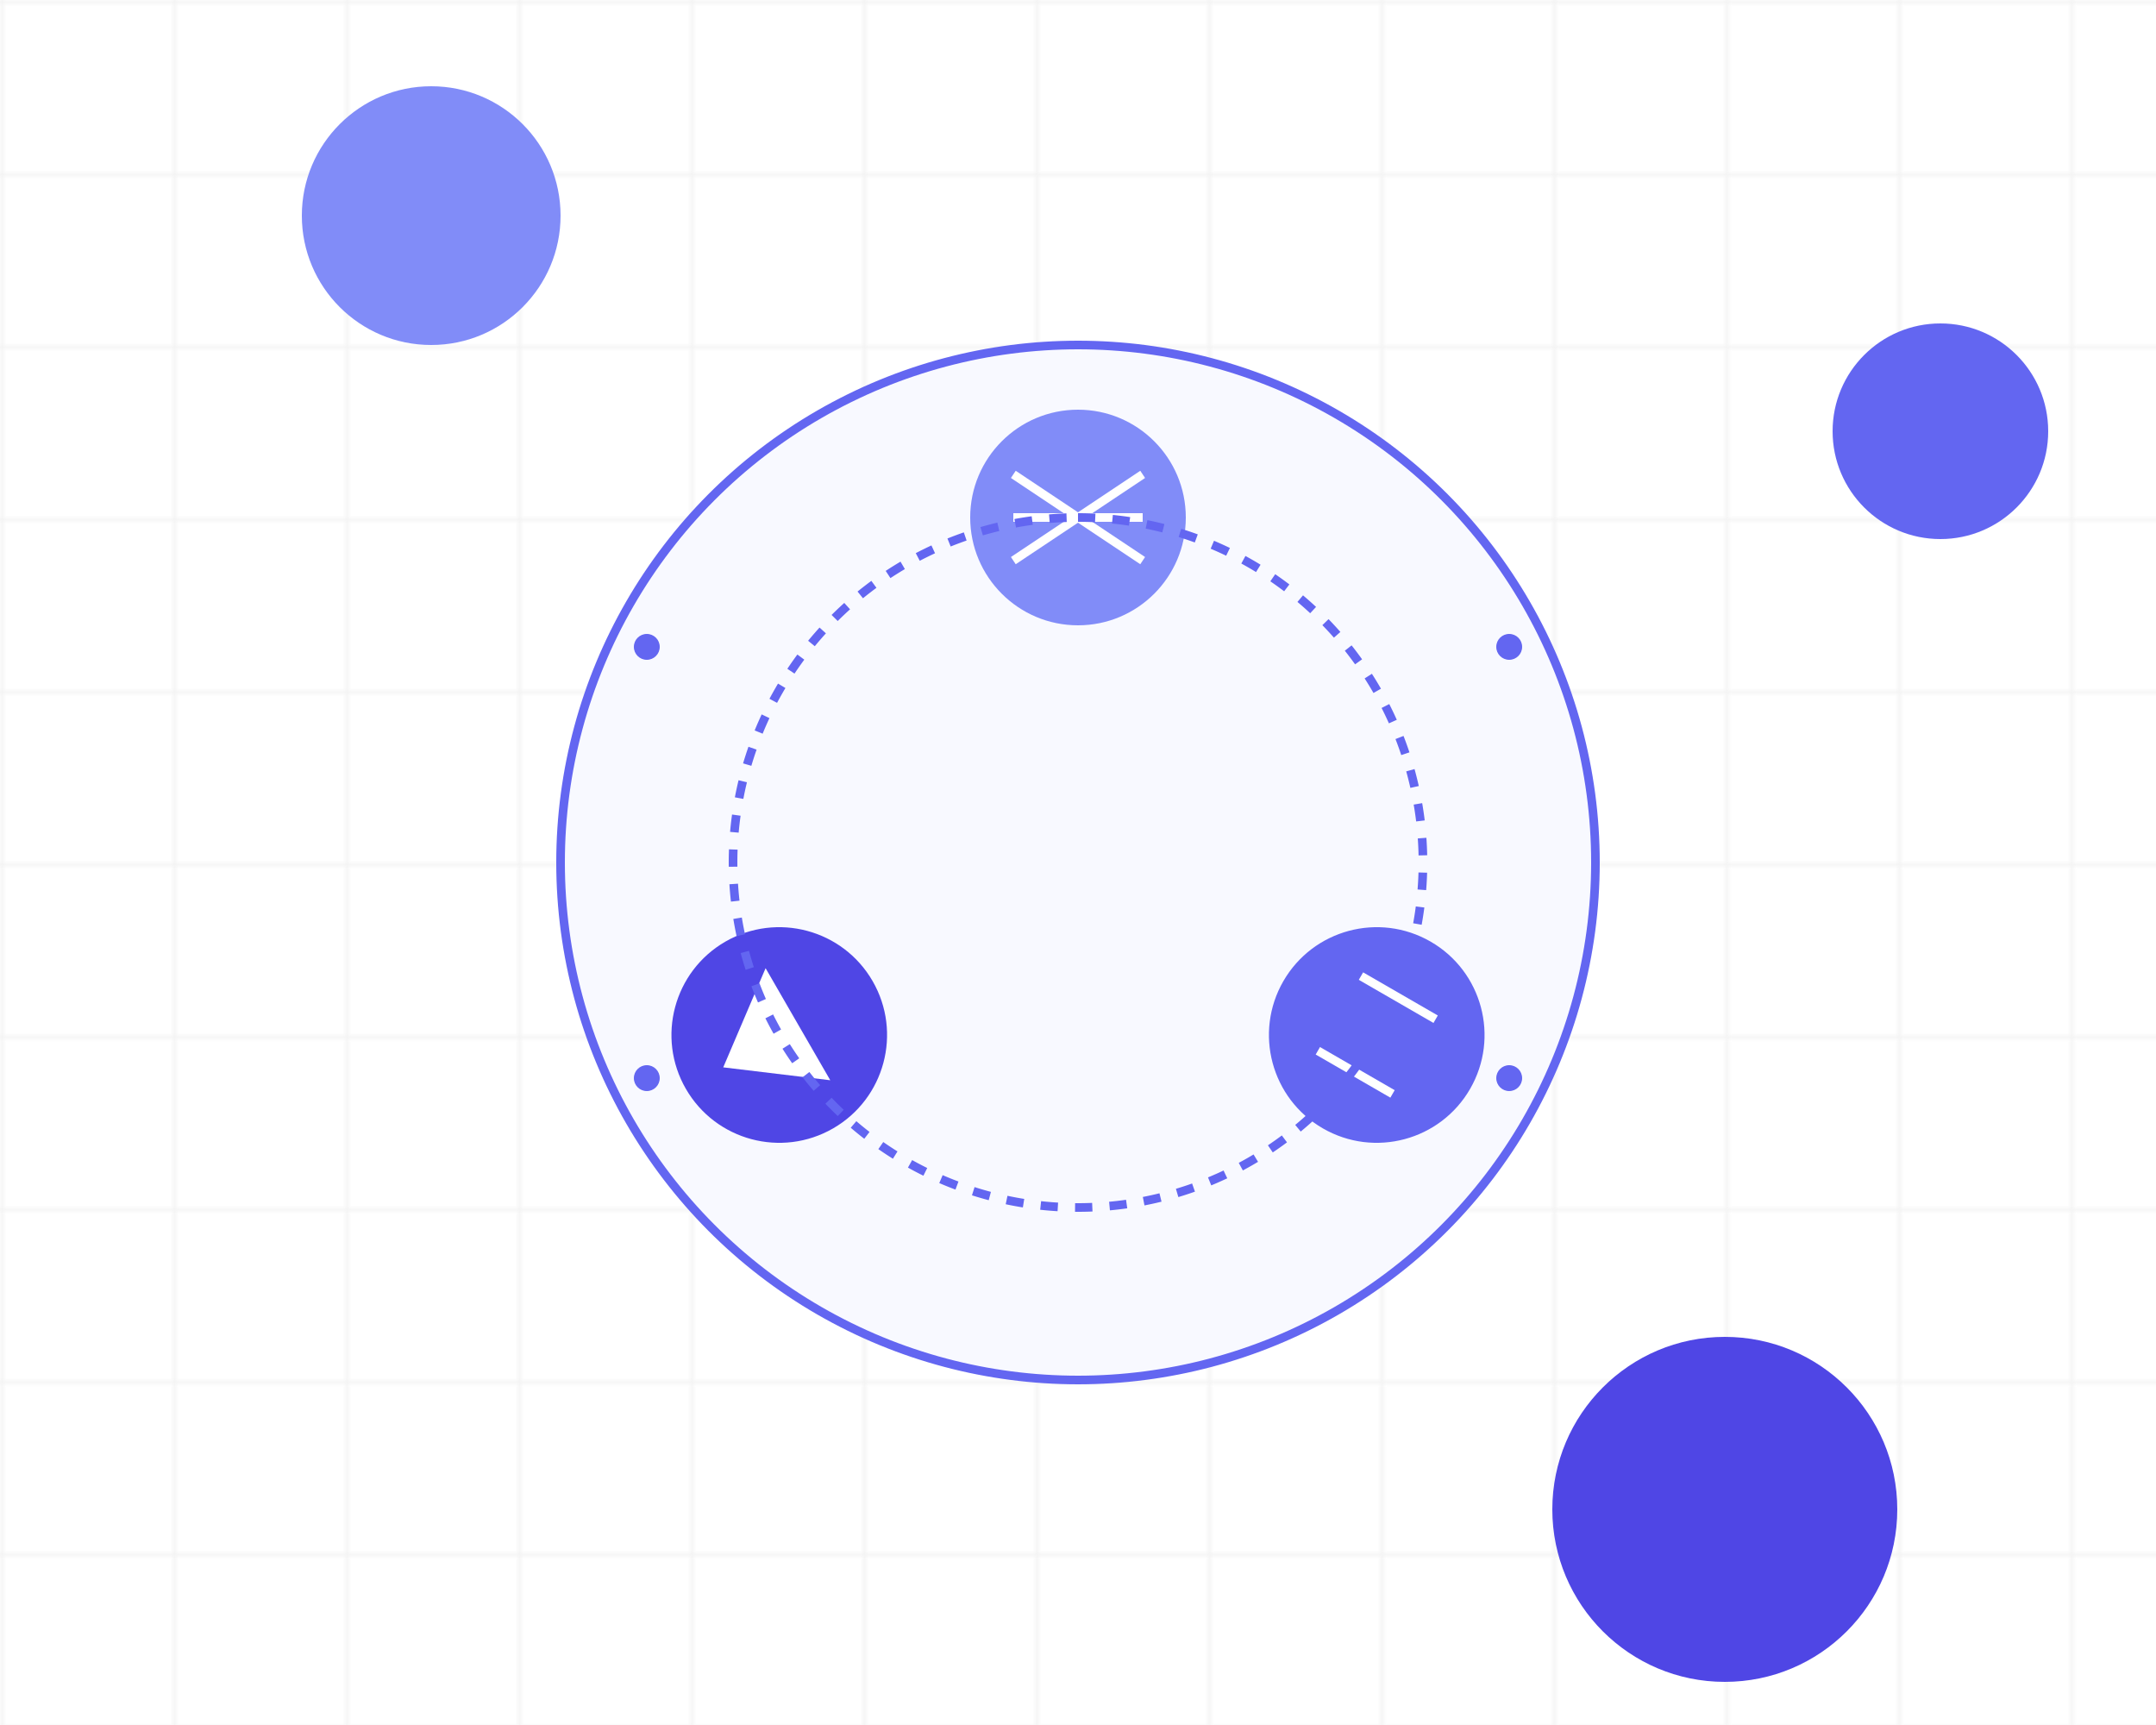
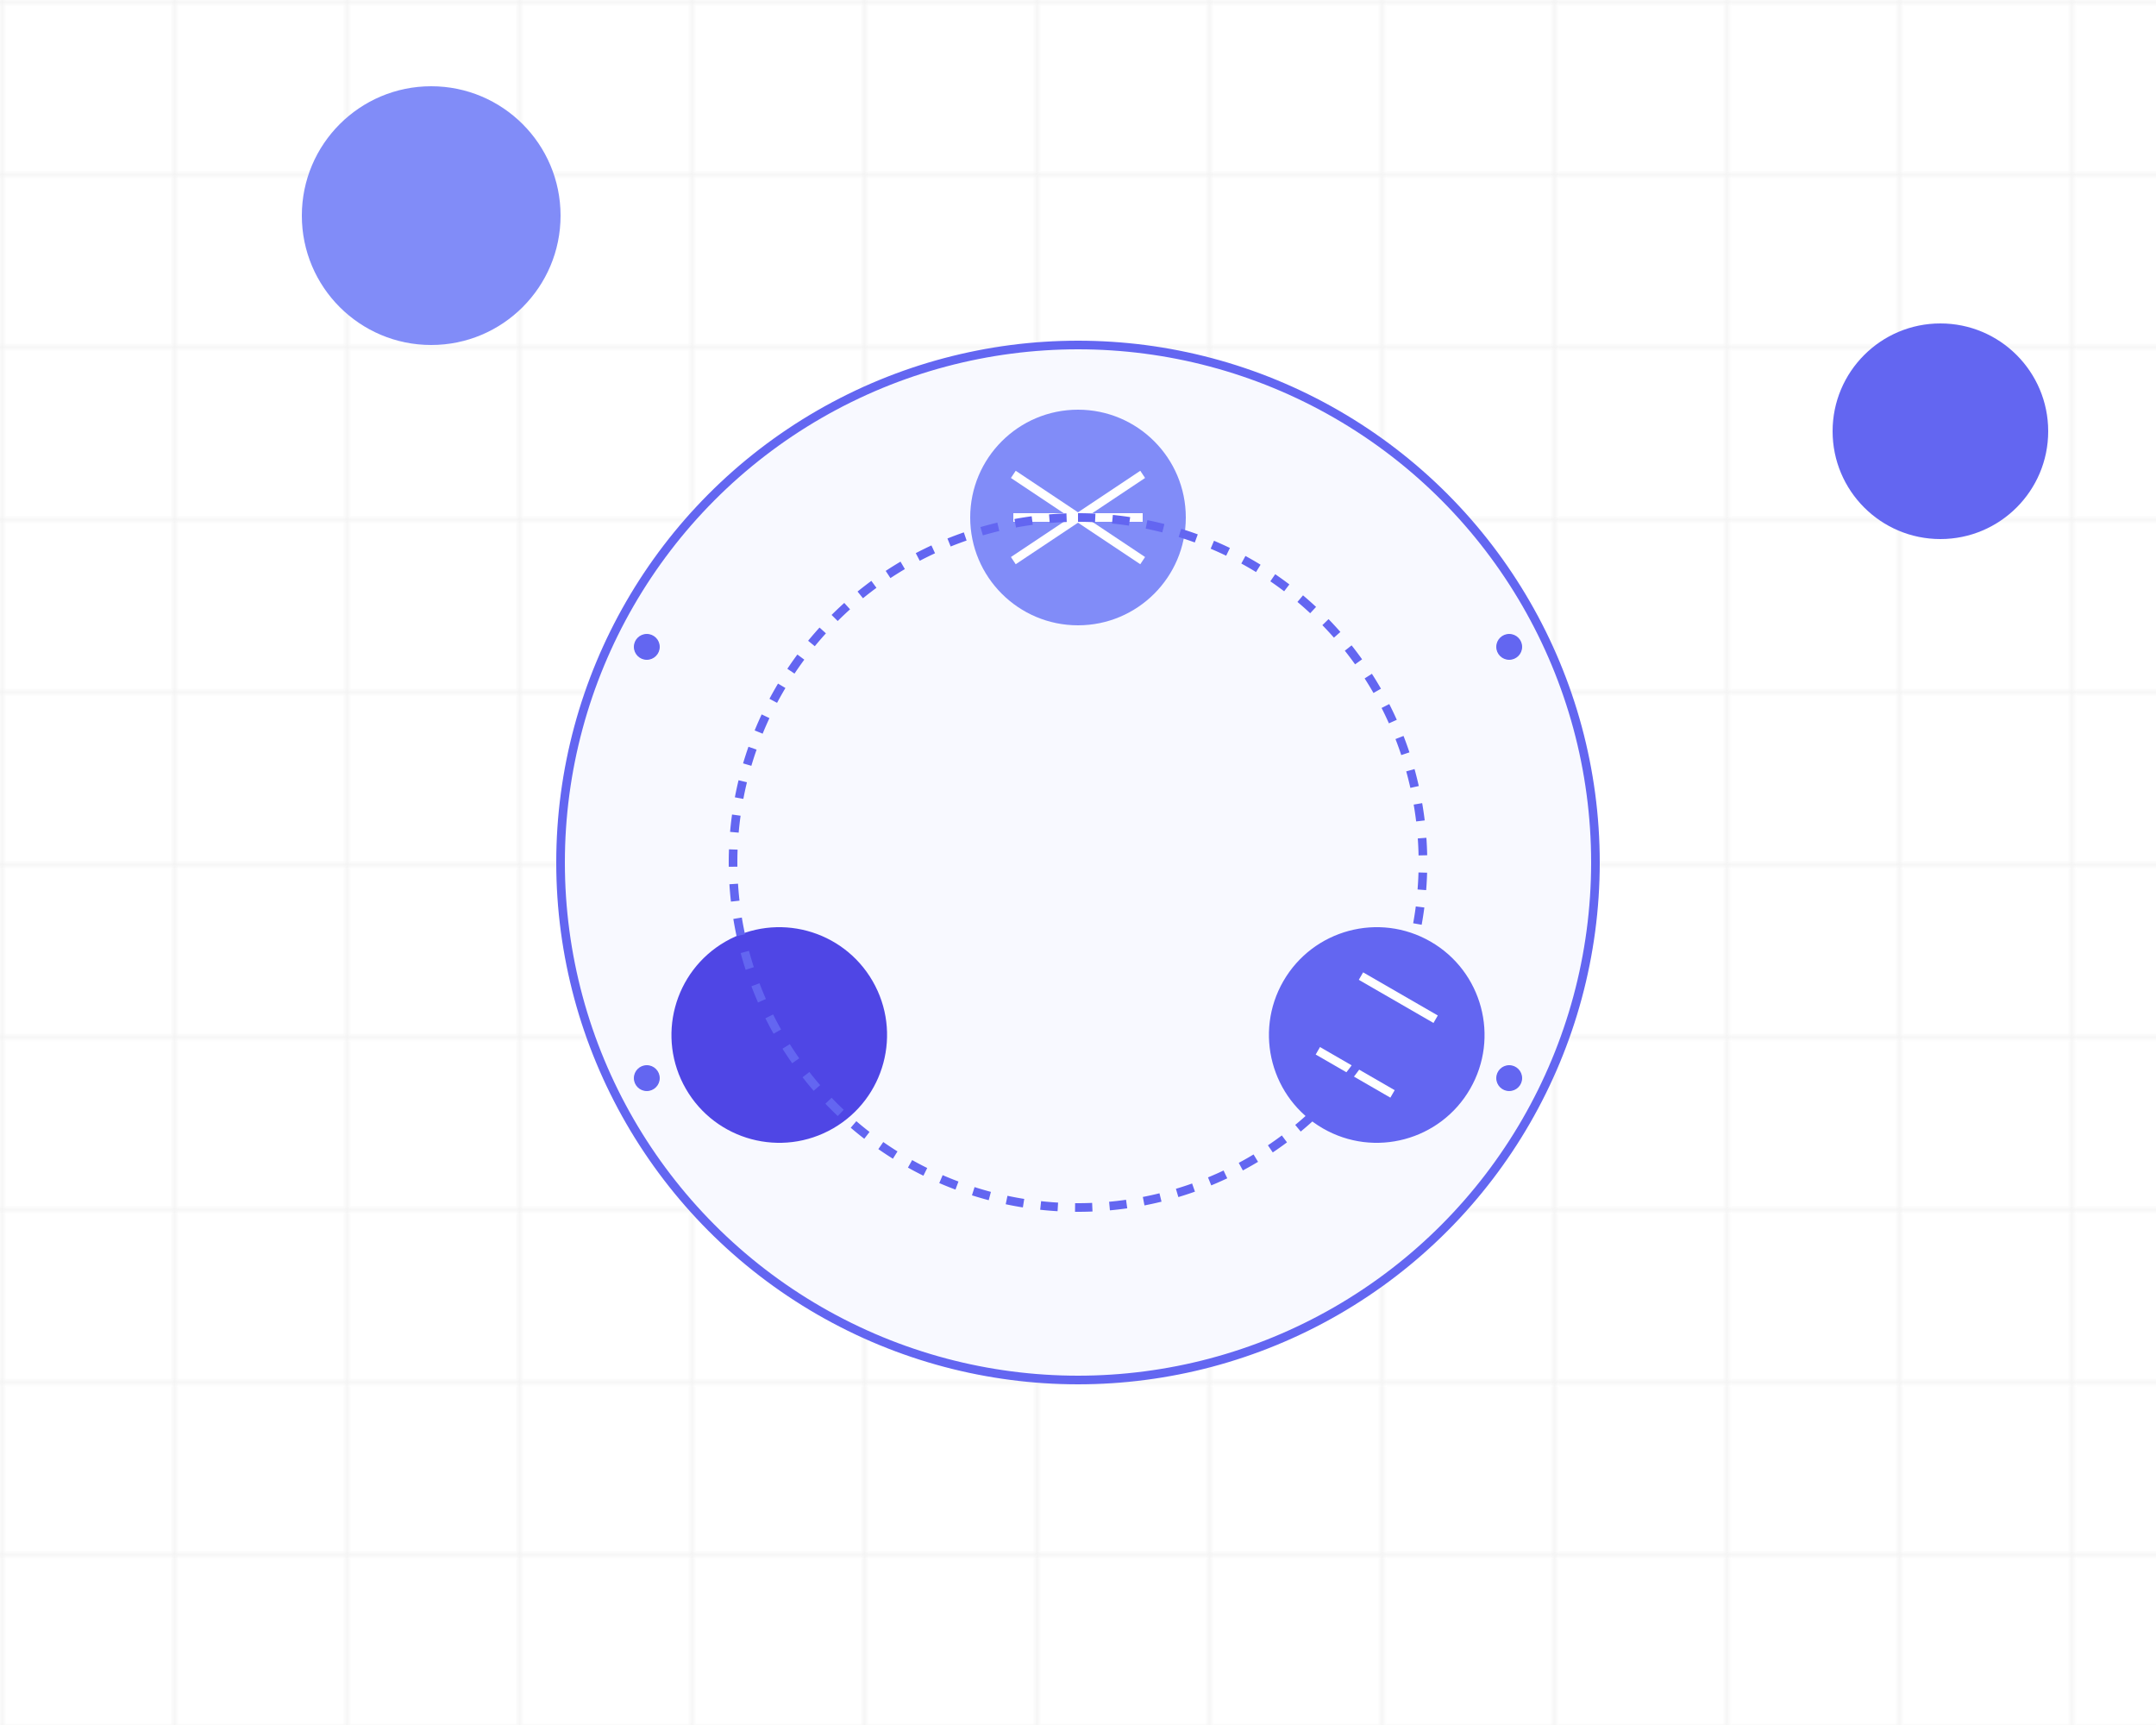
<svg xmlns="http://www.w3.org/2000/svg" width="500" height="400" viewBox="0 0 500 400" fill="none">
  <defs>
    <pattern id="grid" width="40" height="40" patternUnits="userSpaceOnUse">
      <path d="M 40 0 L 0 0 0 40" fill="none" stroke="#f0f0f0" stroke-width="1" />
    </pattern>
  </defs>
  <rect width="500" height="400" fill="url(#grid)" />
  <circle cx="250" cy="200" r="120" fill="#f8f9ff" stroke="#6366f1" stroke-width="2" />
  <g transform="translate(250 200)">
    <g transform="rotate(0)">
      <circle cx="0" cy="-80" r="25" fill="#818cf8" />
      <path d="M -15 -90 L 15 -70 M -15 -80 L 15 -80 M -15 -70 L 15 -90" stroke="white" stroke-width="2" />
    </g>
    <g transform="rotate(120)">
      <circle cx="0" cy="-80" r="25" fill="#6366f1" />
      <path d="M -10 -90 L -10 -70 M 10 -90 L 10 -70" stroke="white" stroke-width="2" />
    </g>
    <g transform="rotate(240)">
      <circle cx="0" cy="-80" r="25" fill="#4f46e5" />
-       <path d="M 0 -95 L 15 -75 L -15 -75 Z" fill="white" />
+       <path d="M 0 -95 L 15 -75 Z" fill="white" />
    </g>
    <path d="M 0 -80 A 80 80 0 0 1 69.28 -40 A 80 80 0 0 1 69.28 40 A 80 80 0 0 1 0 80 A 80 80 0 0 1 -69.28 40 A 80 80 0 0 1 -69.28 -40 A 80 80 0 0 1 0 -80" stroke="#6366f1" stroke-width="2" fill="none" stroke-dasharray="4 4" />
  </g>
  <circle cx="100" cy="50" r="30" fill="#818cf830" />
-   <circle cx="400" cy="350" r="40" fill="#4f46e530" />
  <circle cx="450" cy="100" r="25" fill="#6366f130" />
  <g fill="#6366f1">
    <circle cx="150" cy="150" r="3" />
    <circle cx="350" cy="150" r="3" />
    <circle cx="150" cy="250" r="3" />
    <circle cx="350" cy="250" r="3" />
  </g>
</svg>